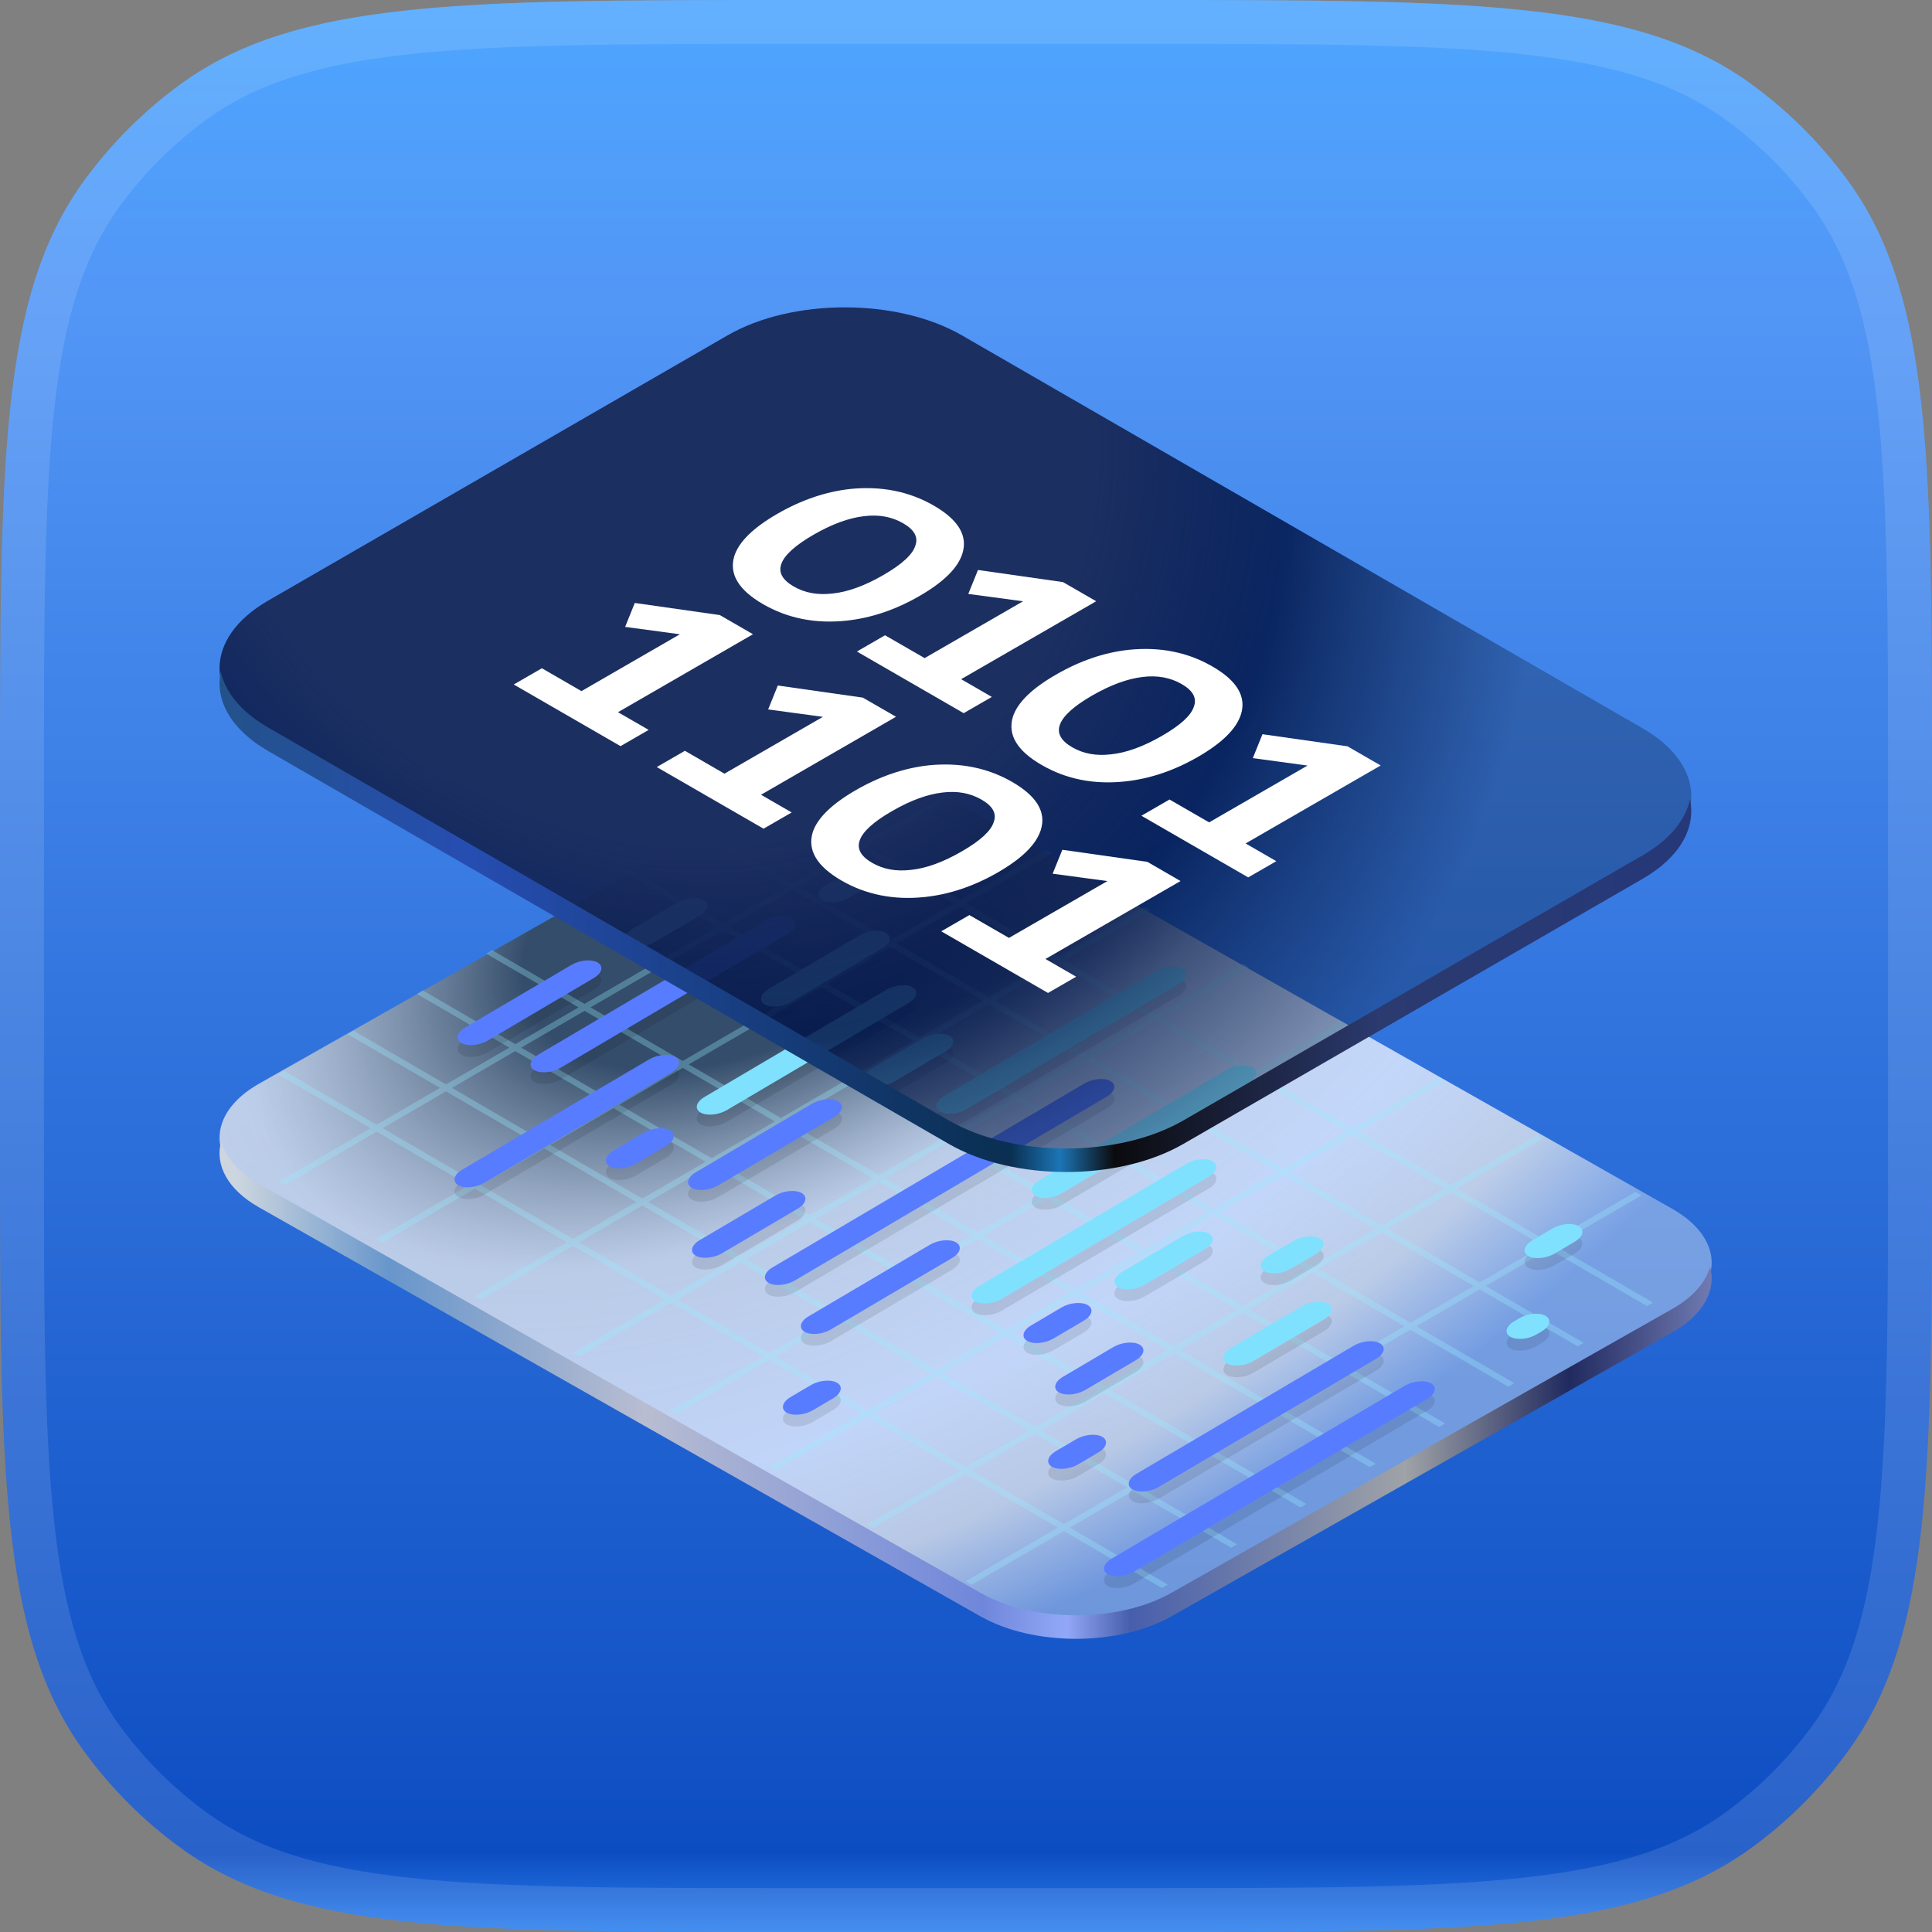
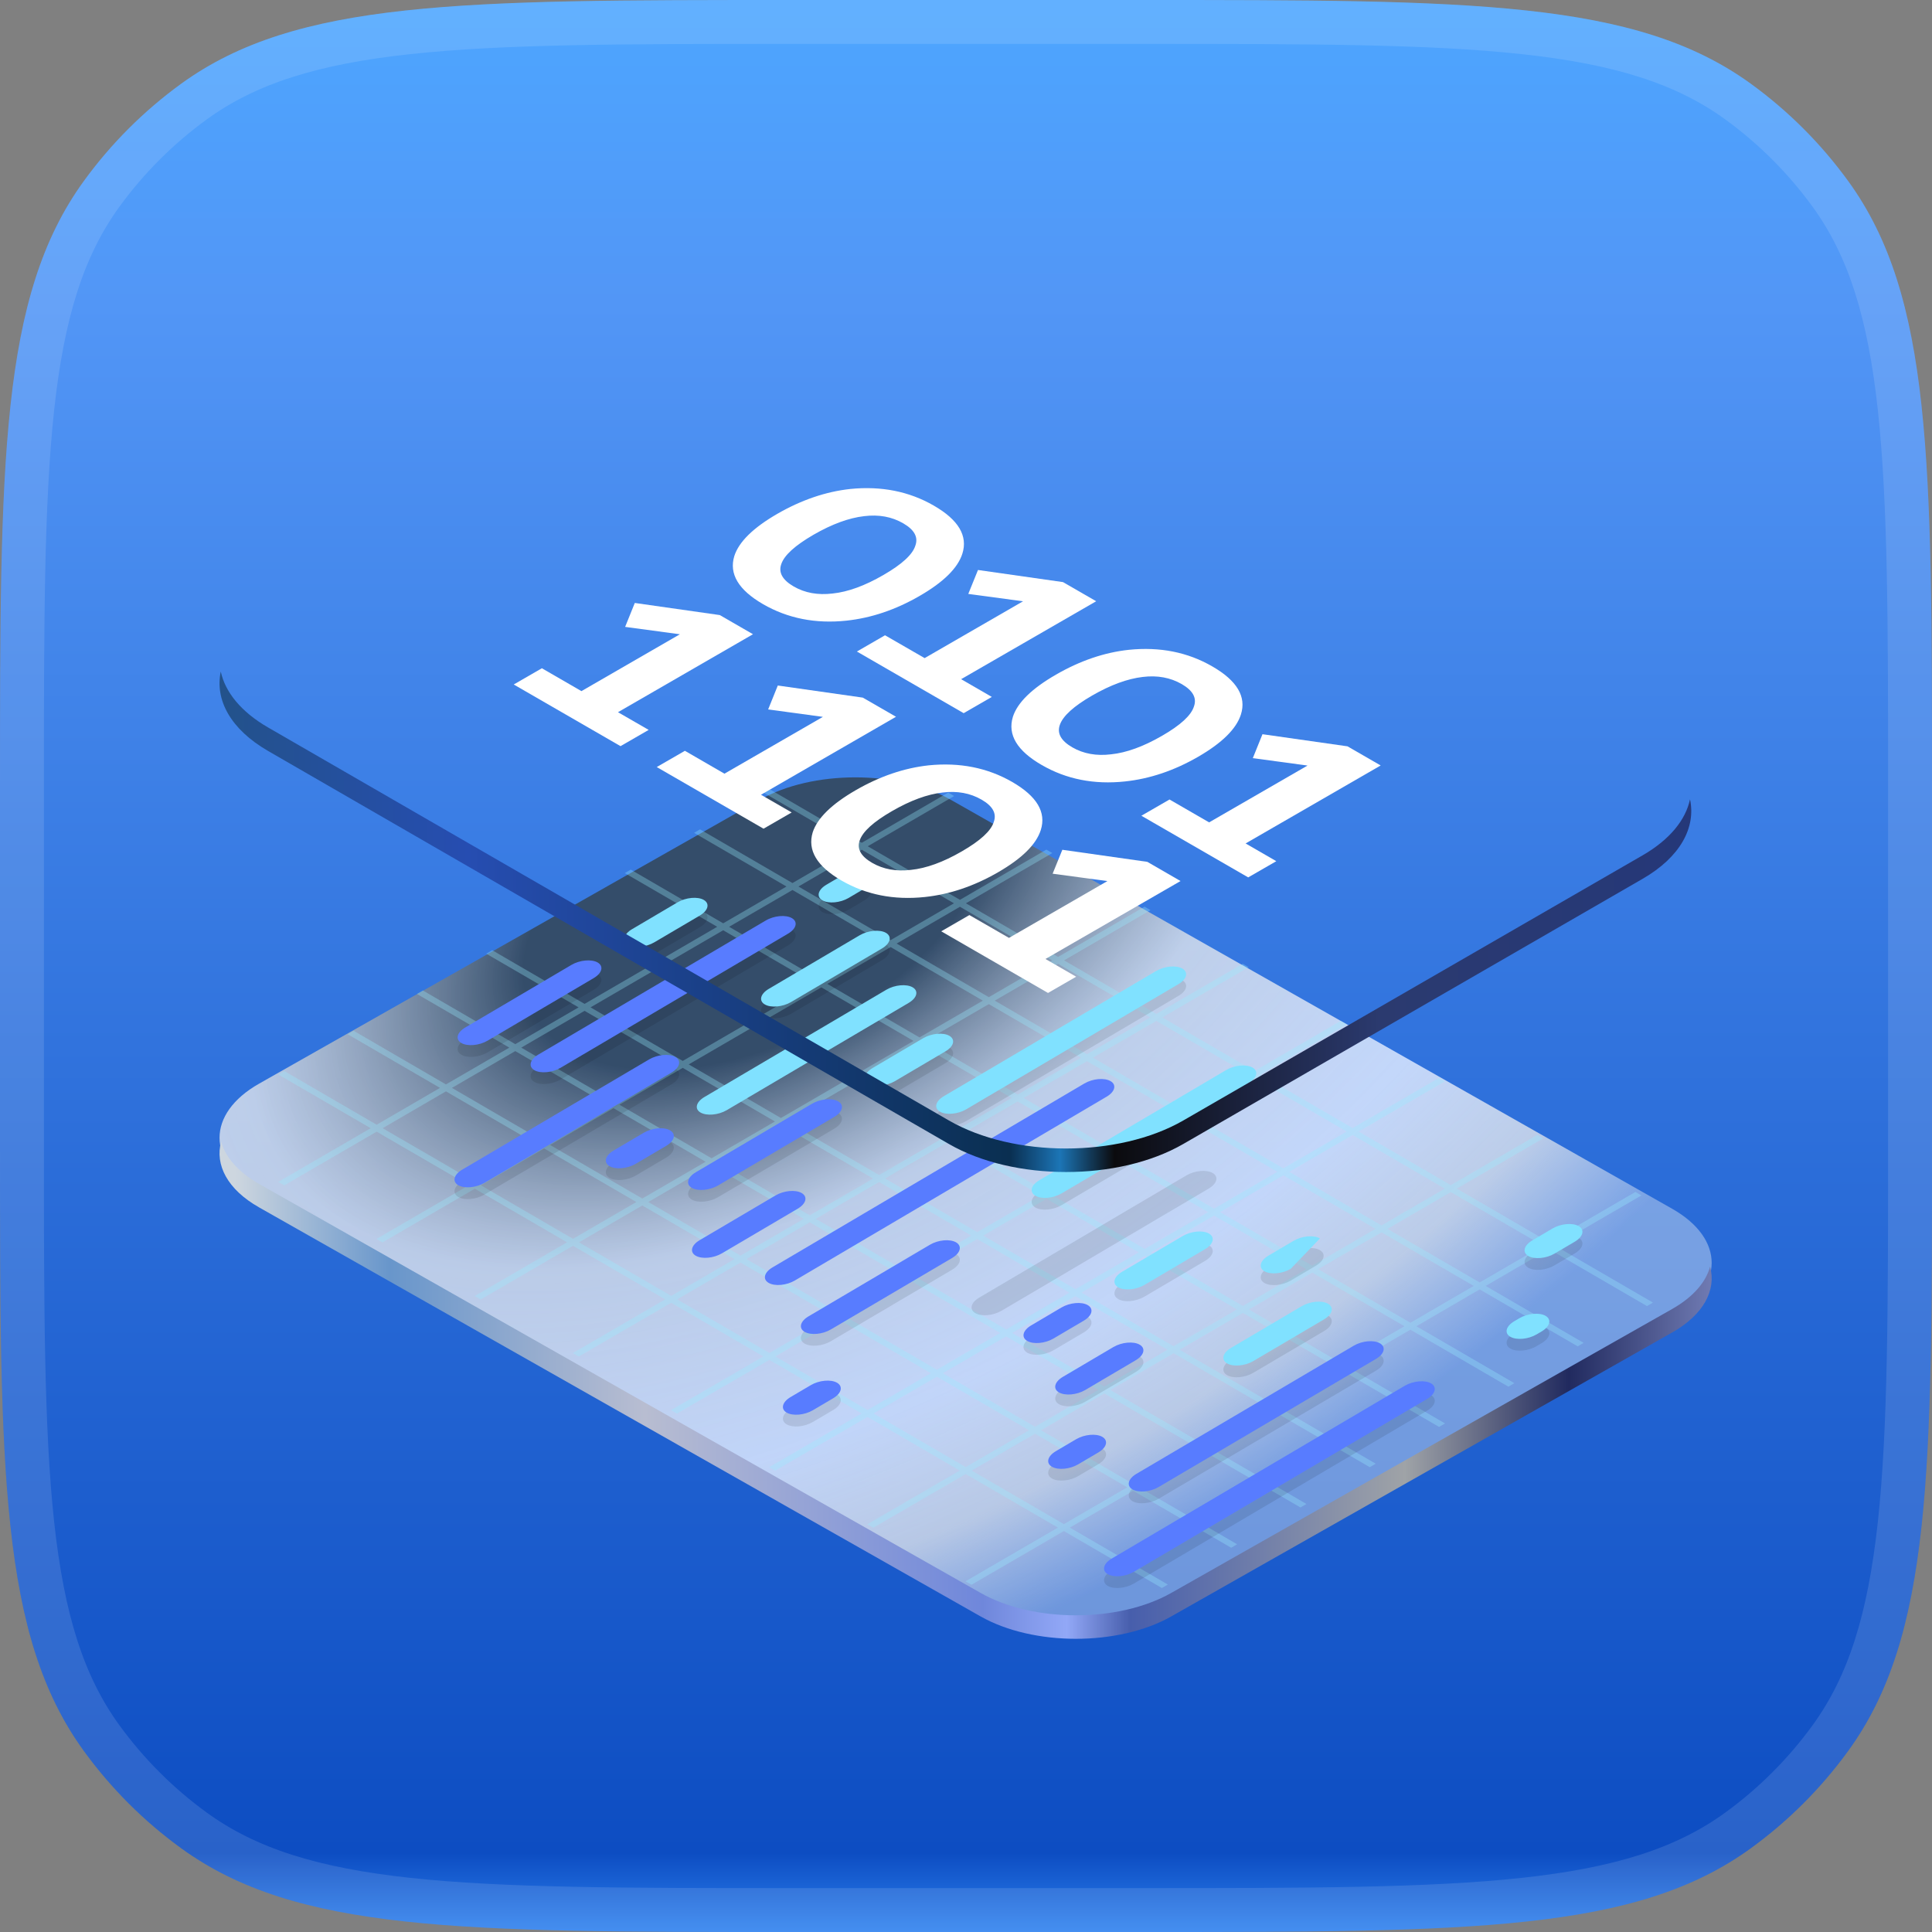
<svg xmlns="http://www.w3.org/2000/svg" width="44" height="44" viewBox="0 0 44 44" fill="none">
  <rect x="0" y="0" width="44" height="44" fill="#808080" stroke="none" />
  <path d="M0 18C0 10.501 0 6.751 1.91 4.122C2.527 3.273 3.273 2.527 4.122 1.91C6.751 0 10.501 0 18 0H26C33.499 0 37.249 0 39.878 1.91C40.727 2.527 41.473 3.273 42.09 4.122C44 6.751 44 10.501 44 18V26C44 33.499 44 37.249 42.09 39.878C41.473 40.727 40.727 41.473 39.878 42.09C37.249 44 33.499 44 26 44H18C10.501 44 6.751 44 4.122 42.09C3.273 41.473 2.527 40.727 1.91 39.878C0 37.249 0 33.499 0 26V18Z" fill="url(#paint0_linear_3203_3801)" />
  <path d="M18 0.5H26C29.761 0.5 32.541 0.501 34.712 0.736C36.873 0.97 38.369 1.432 39.584 2.314C40.391 2.9 41.1 3.61 41.686 4.416C42.568 5.631 43.03 7.127 43.264 9.288C43.499 11.459 43.5 14.239 43.5 18V26C43.5 29.761 43.499 32.541 43.264 34.712C43.03 36.873 42.568 38.369 41.686 39.584C41.1 40.391 40.391 41.1 39.584 41.686C38.369 42.568 36.873 43.03 34.712 43.264C32.541 43.499 29.761 43.5 26 43.5H18C14.239 43.5 11.459 43.499 9.288 43.264C7.127 43.03 5.631 42.568 4.416 41.686C3.61 41.1 2.9 40.391 2.314 39.584C1.432 38.369 0.97 36.873 0.736 34.712C0.501 32.541 0.5 29.761 0.5 26V18C0.5 14.239 0.501 11.459 0.736 9.288C0.97 7.127 1.432 5.631 2.314 4.416C2.9 3.61 3.61 2.9 4.416 2.314C5.631 1.432 7.127 0.97 9.288 0.736C11.459 0.501 14.239 0.5 18 0.5Z" stroke="white" stroke-opacity="0.12" />
  <path d="M17.306 18.214C18.506 17.534 20.452 17.534 21.652 18.214L38.083 27.529C39.282 28.209 39.282 29.312 38.083 29.992L26.676 36.459C25.476 37.139 23.531 37.139 22.331 36.459L5.9 27.144C4.7 26.464 4.7 25.361 5.9 24.68L17.306 18.214Z" fill="url(#paint1_radial_3203_3801)" />
  <path fill-rule="evenodd" clip-rule="evenodd" d="M17.517 33.414L19.622 32.191L17.522 30.971L15.417 32.194L15.281 32.115L17.386 30.892L15.286 29.671L13.181 30.894L13.046 30.815L15.15 29.592L13.05 28.372L10.946 29.595L10.81 29.516L12.914 28.293L10.814 27.072L8.71 28.295L8.574 28.216L10.678 26.993L8.578 25.773L6.474 26.996L6.338 26.917L8.442 25.694L6.338 24.471L6.474 24.392L8.578 25.615L10.021 24.776L7.916 23.553L8.052 23.474L10.156 24.697L11.599 23.859L9.494 22.636L9.63 22.557L11.735 23.78L13.177 22.942L11.073 21.719L11.209 21.64L13.313 22.863L14.755 22.025L12.651 20.802L12.787 20.723L14.891 21.946L16.334 21.107L14.229 19.884L14.365 19.805L16.47 21.028L17.912 20.19L15.807 18.967L15.943 18.888L18.048 20.111L19.49 19.273L17.386 18.05L17.522 17.971L19.626 19.194L21.595 18.05L21.73 18.129L19.762 19.273L21.862 20.493L23.83 19.349L23.966 19.428L21.998 20.572L24.098 21.793L26.066 20.649L26.202 20.728L24.234 21.872L26.334 23.092L28.302 21.948L28.438 22.027L26.47 23.171L28.57 24.392L30.538 23.248L30.674 23.327L28.706 24.471L30.805 25.691L32.774 24.547L32.91 24.626L30.941 25.77L33.041 26.991L35.01 25.847L35.146 25.926L33.177 27.07L35.277 28.29L37.246 27.146L37.382 27.225L35.413 28.369L37.645 29.666L37.509 29.745L35.277 28.448L33.835 29.286L36.066 30.583L35.93 30.662L33.699 29.365L32.257 30.204L34.488 31.501L34.352 31.58L32.121 30.283L30.678 31.121L32.91 32.418L32.774 32.497L30.542 31.2L29.1 32.038L31.331 33.335L31.196 33.414L28.964 32.117L27.522 32.956L29.753 34.252L29.617 34.331L27.386 33.035L25.944 33.873L28.175 35.17L28.039 35.249L25.808 33.952L24.365 34.79L26.597 36.087L26.461 36.166L24.229 34.869L22.125 36.092L21.989 36.013L24.093 34.79L21.993 33.57L19.889 34.793L19.753 34.714L21.858 33.491L19.758 32.27L17.653 33.493L17.517 33.414ZM19.626 19.352L18.184 20.19L20.284 21.41L21.726 20.572L19.626 19.352ZM18.048 20.269L16.605 21.107L18.705 22.328L20.148 21.489L18.048 20.269ZM16.47 21.186L15.027 22.025L17.127 23.245L18.569 22.407L16.47 21.186ZM14.891 22.104L13.449 22.942L15.549 24.162L16.991 23.324L14.891 22.104ZM13.313 23.021L11.871 23.859L13.971 25.08L15.413 24.241L13.313 23.021ZM11.735 23.938L10.292 24.776L12.392 25.997L13.835 25.159L11.735 23.938ZM10.156 24.855L8.714 25.694L10.814 26.914L12.256 26.076L10.156 24.855ZM13.05 28.214L10.95 26.993L12.392 26.155L14.492 27.375L13.05 28.214ZM14.628 27.296L12.528 26.076L13.971 25.238L16.07 26.458L14.628 27.296ZM16.206 26.379L14.107 25.159L15.549 24.32L17.649 25.541L16.206 26.379ZM17.785 25.462L15.685 24.241L17.127 23.403L19.227 24.624L17.785 25.462ZM19.363 24.544L17.263 23.324L18.705 22.486L20.805 23.706L19.363 24.544ZM20.941 23.627L18.841 22.407L20.284 21.569L22.384 22.789L20.941 23.627ZM22.52 22.71L20.42 21.489L21.862 20.651L23.962 21.872L22.52 22.71ZM24.098 21.951L22.655 22.789L24.755 24.009L26.198 23.171L24.098 21.951ZM22.52 22.868L21.077 23.706L23.177 24.927L24.619 24.088L22.52 22.868ZM20.941 23.785L19.499 24.624L21.599 25.844L23.041 25.006L20.941 23.785ZM19.363 24.703L17.921 25.541L20.021 26.761L21.463 25.923L19.363 24.703ZM17.785 25.62L16.342 26.458L18.442 27.679L19.885 26.84L17.785 25.62ZM16.206 26.537L14.764 27.375L16.864 28.596L18.306 27.758L16.206 26.537ZM14.628 27.454L13.186 28.293L15.286 29.513L16.728 28.675L14.628 27.454ZM17.522 30.813L15.422 29.592L16.864 28.754L18.964 29.974L17.522 30.813ZM19.1 29.895L17 28.675L18.442 27.837L20.542 29.057L19.1 29.895ZM20.678 28.978L18.578 27.758L20.021 26.919L22.12 28.14L20.678 28.978ZM22.256 28.061L20.157 26.84L21.599 26.002L23.699 27.223L22.256 28.061ZM23.835 27.143L21.735 25.923L23.177 25.085L25.277 26.305L23.835 27.143ZM25.413 26.226L23.313 25.006L24.755 24.168L26.855 25.388L25.413 26.226ZM26.991 25.309L24.891 24.088L26.334 23.25L28.434 24.471L26.991 25.309ZM28.57 24.55L27.127 25.388L29.227 26.608L30.669 25.77L28.57 24.55ZM26.991 25.467L25.549 26.305L27.649 27.526L29.091 26.687L26.991 25.467ZM25.413 26.384L23.971 27.223L26.071 28.443L27.513 27.605L25.413 26.384ZM23.835 27.302L22.392 28.14L24.492 29.36L25.935 28.522L23.835 27.302ZM22.256 28.219L20.814 29.057L22.914 30.278L24.356 29.439L22.256 28.219ZM20.678 29.136L19.236 29.974L21.336 31.195L22.778 30.357L20.678 29.136ZM19.1 30.053L17.658 30.892L19.758 32.112L21.2 31.274L19.1 30.053ZM21.993 33.412L19.893 32.191L21.336 31.353L23.436 32.573L21.993 33.412ZM23.572 32.494L21.472 31.274L22.914 30.436L25.014 31.656L23.572 32.494ZM25.15 31.577L23.05 30.357L24.492 29.518L26.592 30.739L25.15 31.577ZM26.728 30.66L24.628 29.439L26.071 28.601L28.171 29.822L26.728 30.66ZM28.306 29.742L26.207 28.522L27.649 27.684L29.749 28.904L28.306 29.742ZM29.885 28.825L27.785 27.605L29.227 26.767L31.327 27.987L29.885 28.825ZM31.463 27.908L29.363 26.687L30.805 25.849L32.905 27.07L31.463 27.908ZM24.229 34.711L25.672 33.873L23.572 32.652L22.129 33.491L24.229 34.711ZM25.808 33.794L27.25 32.956L25.15 31.735L23.708 32.573L25.808 33.794ZM27.386 32.877L28.828 32.038L26.728 30.818L25.286 31.656L27.386 32.877ZM28.964 31.959L30.407 31.121L28.306 29.901L26.864 30.739L28.964 31.959ZM30.542 31.042L31.985 30.204L29.885 28.983L28.442 29.822L30.542 31.042ZM32.121 30.125L33.563 29.286L31.463 28.066L30.021 28.904L32.121 30.125ZM33.699 29.207L35.141 28.369L33.041 27.149L31.599 27.987L33.699 29.207Z" fill="#96ECFF" fill-opacity="0.32" />
  <path d="M13.014 22.243C13.204 22.13 13.473 22.106 13.613 22.189C13.753 22.272 13.713 22.43 13.522 22.542L11.105 23.967C10.915 24.08 10.646 24.104 10.506 24.021C10.366 23.938 10.406 23.78 10.597 23.668L13.014 22.243Z" fill="black" fill-opacity="0.1" />
  <path d="M15.431 20.818C15.621 20.705 15.889 20.681 16.03 20.764C16.17 20.847 16.129 21.005 15.939 21.117L14.903 21.728C14.712 21.84 14.444 21.864 14.304 21.782C14.163 21.699 14.204 21.541 14.395 21.428L15.431 20.818Z" fill="black" fill-opacity="0.1" />
  <path d="M17.438 21.232C17.628 21.12 17.897 21.096 18.037 21.178C18.177 21.261 18.137 21.419 17.946 21.532L12.767 24.585C12.577 24.698 12.308 24.722 12.168 24.639C12.028 24.556 12.068 24.398 12.259 24.286L17.438 21.232Z" fill="black" fill-opacity="0.1" />
  <path d="M19.164 20.214C19.355 20.102 19.623 20.078 19.763 20.16C19.904 20.243 19.863 20.401 19.672 20.514L19.327 20.718C19.136 20.83 18.868 20.854 18.728 20.771C18.587 20.689 18.628 20.53 18.819 20.418L19.164 20.214Z" fill="black" fill-opacity="0.1" />
  <path d="M14.784 24.395C14.975 24.282 15.243 24.259 15.384 24.341C15.524 24.424 15.483 24.582 15.293 24.695L11.034 27.205C10.844 27.318 10.575 27.342 10.435 27.259C10.295 27.176 10.335 27.018 10.526 26.906L14.784 24.395Z" fill="black" fill-opacity="0.1" />
  <path d="M19.579 21.567C19.77 21.455 20.038 21.431 20.179 21.514C20.319 21.596 20.278 21.755 20.088 21.867L18.016 23.089C17.825 23.201 17.557 23.225 17.417 23.142C17.276 23.06 17.317 22.901 17.508 22.789L19.579 21.567Z" fill="black" fill-opacity="0.1" />
  <path d="M14.663 26.065C14.853 25.953 15.122 25.928 15.262 26.011C15.402 26.094 15.361 26.252 15.171 26.364L14.48 26.772C14.29 26.884 14.021 26.908 13.881 26.825C13.741 26.743 13.781 26.584 13.972 26.472L14.663 26.065Z" fill="black" fill-opacity="0.1" />
-   <path d="M20.187 22.808C20.377 22.695 20.646 22.671 20.786 22.754C20.926 22.837 20.886 22.995 20.695 23.107L16.552 25.55C16.361 25.663 16.093 25.687 15.952 25.604C15.812 25.521 15.853 25.363 16.044 25.251L20.187 22.808Z" fill="black" fill-opacity="0.1" />
  <path d="M18.492 25.405C18.683 25.293 18.951 25.268 19.091 25.351C19.232 25.434 19.191 25.592 19 25.705L16.353 27.265C16.163 27.378 15.894 27.402 15.754 27.319C15.614 27.236 15.654 27.078 15.845 26.966L18.492 25.405Z" fill="black" fill-opacity="0.1" />
  <path d="M21.024 23.912C21.215 23.8 21.483 23.776 21.623 23.858C21.764 23.941 21.723 24.099 21.532 24.212L20.381 24.89C20.191 25.003 19.922 25.027 19.782 24.944C19.642 24.861 19.682 24.703 19.873 24.591L21.024 23.912Z" fill="black" fill-opacity="0.1" />
-   <path d="M17.661 27.493C17.851 27.381 18.12 27.357 18.26 27.44C18.4 27.522 18.36 27.681 18.169 27.793L16.443 28.811C16.252 28.923 15.984 28.947 15.843 28.865C15.703 28.782 15.744 28.624 15.934 28.511L17.661 27.493Z" fill="black" fill-opacity="0.1" />
  <path d="M26.33 22.381C26.521 22.269 26.789 22.245 26.93 22.328C27.07 22.41 27.029 22.569 26.838 22.681L22.005 25.531C21.814 25.643 21.546 25.668 21.406 25.585C21.265 25.502 21.306 25.344 21.497 25.232L26.33 22.381Z" fill="black" fill-opacity="0.1" />
-   <path d="M24.695 24.944C24.886 24.831 25.154 24.807 25.294 24.89C25.434 24.973 25.394 25.131 25.203 25.244L18.103 29.43C17.913 29.542 17.644 29.566 17.504 29.484C17.363 29.401 17.404 29.243 17.595 29.13L24.695 24.944Z" fill="black" fill-opacity="0.1" />
  <path d="M21.177 28.617C21.367 28.504 21.636 28.48 21.776 28.563C21.916 28.646 21.875 28.804 21.685 28.916L18.923 30.545C18.732 30.657 18.464 30.681 18.323 30.599C18.183 30.516 18.224 30.358 18.415 30.245L21.177 28.617Z" fill="black" fill-opacity="0.1" />
  <path d="M27.928 24.636C28.119 24.523 28.387 24.499 28.528 24.582C28.668 24.665 28.627 24.823 28.436 24.935L24.178 27.446C23.988 27.558 23.719 27.582 23.579 27.5C23.439 27.417 23.479 27.259 23.67 27.146L27.928 24.636Z" fill="black" fill-opacity="0.1" />
  <path d="M18.465 31.813C18.656 31.701 18.924 31.677 19.065 31.759C19.205 31.842 19.164 32.001 18.974 32.113L18.513 32.384C18.323 32.497 18.054 32.521 17.914 32.438C17.774 32.355 17.814 32.197 18.005 32.085L18.465 31.813Z" fill="black" fill-opacity="0.1" />
  <path d="M27.02 26.769C27.211 26.657 27.479 26.633 27.619 26.715C27.76 26.798 27.719 26.956 27.528 27.069L22.81 29.851C22.619 29.963 22.351 29.988 22.21 29.905C22.07 29.822 22.111 29.664 22.302 29.551L27.02 26.769Z" fill="black" fill-opacity="0.1" />
  <path d="M24.175 30.045C24.365 29.933 24.634 29.909 24.774 29.991C24.914 30.074 24.874 30.232 24.683 30.345L23.992 30.752C23.802 30.864 23.533 30.888 23.393 30.806C23.253 30.723 23.294 30.565 23.484 30.452L24.175 30.045Z" fill="black" fill-opacity="0.1" />
  <path d="M26.937 28.416C27.127 28.304 27.396 28.28 27.536 28.363C27.676 28.445 27.636 28.604 27.445 28.716L26.064 29.53C25.873 29.643 25.605 29.667 25.465 29.584C25.324 29.501 25.365 29.343 25.556 29.231L26.937 28.416Z" fill="black" fill-opacity="0.1" />
  <path d="M25.357 30.946C25.548 30.834 25.816 30.809 25.957 30.892C26.097 30.975 26.056 31.133 25.866 31.246L24.715 31.924C24.524 32.037 24.256 32.061 24.115 31.978C23.975 31.895 24.016 31.737 24.206 31.625L25.357 30.946Z" fill="black" fill-opacity="0.1" />
  <path d="M29.462 28.526C29.653 28.413 29.921 28.389 30.061 28.472C30.202 28.555 30.161 28.713 29.97 28.825L29.395 29.165C29.204 29.277 28.936 29.301 28.795 29.218C28.655 29.136 28.696 28.977 28.887 28.865L29.462 28.526Z" fill="black" fill-opacity="0.1" />
  <path d="M24.507 33.046C24.697 32.933 24.966 32.909 25.106 32.992C25.246 33.075 25.206 33.233 25.015 33.345L24.555 33.617C24.364 33.729 24.096 33.753 23.955 33.67C23.815 33.588 23.856 33.429 24.046 33.317L24.507 33.046Z" fill="black" fill-opacity="0.1" />
  <path d="M29.647 30.015C29.838 29.902 30.106 29.878 30.247 29.961C30.387 30.044 30.346 30.202 30.155 30.314L28.544 31.264C28.354 31.377 28.085 31.401 27.945 31.318C27.805 31.235 27.845 31.077 28.036 30.965L29.647 30.015Z" fill="black" fill-opacity="0.1" />
  <path d="M30.83 30.916C31.02 30.803 31.289 30.779 31.429 30.862C31.569 30.945 31.529 31.103 31.338 31.215L26.389 34.133C26.199 34.245 25.93 34.27 25.79 34.187C25.65 34.104 25.69 33.946 25.881 33.833L30.83 30.916Z" fill="black" fill-opacity="0.1" />
  <path d="M35.356 28.246C35.547 28.134 35.815 28.11 35.956 28.193C36.096 28.275 36.055 28.434 35.864 28.546L35.404 28.817C35.214 28.93 34.945 28.954 34.805 28.871C34.664 28.788 34.705 28.63 34.896 28.518L35.356 28.246Z" fill="black" fill-opacity="0.1" />
  <path d="M31.993 31.828C32.184 31.715 32.452 31.691 32.592 31.774C32.733 31.857 32.692 32.015 32.501 32.127L25.826 36.063C25.636 36.175 25.367 36.2 25.227 36.117C25.087 36.034 25.128 35.876 25.318 35.763L31.993 31.828Z" fill="black" fill-opacity="0.1" />
  <path d="M34.602 30.29C34.792 30.177 35.061 30.153 35.201 30.236C35.341 30.319 35.3 30.477 35.11 30.589L34.995 30.657C34.804 30.77 34.536 30.794 34.395 30.711C34.255 30.628 34.296 30.47 34.487 30.357L34.602 30.29Z" fill="black" fill-opacity="0.1" />
  <path d="M13.014 21.975C13.204 21.863 13.473 21.839 13.613 21.921C13.753 22.004 13.713 22.162 13.522 22.275L11.105 23.7C10.915 23.812 10.646 23.836 10.506 23.753C10.366 23.671 10.406 23.512 10.597 23.4L13.014 21.975Z" fill="#587CFF" />
  <path d="M15.431 20.55C15.621 20.438 15.889 20.413 16.03 20.496C16.17 20.579 16.129 20.737 15.939 20.85L14.903 21.46C14.712 21.573 14.444 21.597 14.304 21.514C14.163 21.431 14.204 21.273 14.395 21.161L15.431 20.55Z" fill="#80E1FF" />
  <path d="M17.438 20.965C17.628 20.852 17.897 20.828 18.037 20.911C18.177 20.994 18.137 21.152 17.946 21.264L12.767 24.318C12.577 24.43 12.308 24.454 12.168 24.372C12.028 24.289 12.068 24.131 12.259 24.018L17.438 20.965Z" fill="#587CFF" />
  <path d="M19.164 19.947C19.355 19.834 19.623 19.81 19.763 19.893C19.904 19.976 19.863 20.134 19.672 20.246L19.327 20.45C19.136 20.562 18.868 20.586 18.728 20.504C18.587 20.421 18.628 20.263 18.819 20.15L19.164 19.947Z" fill="#80E1FF" />
  <path d="M14.784 24.127C14.975 24.015 15.243 23.991 15.384 24.074C15.524 24.156 15.483 24.315 15.293 24.427L11.034 26.938C10.844 27.05 10.575 27.074 10.435 26.991C10.295 26.909 10.335 26.751 10.526 26.638L14.784 24.127Z" fill="#587CFF" />
  <path d="M19.579 21.3C19.77 21.188 20.038 21.163 20.179 21.246C20.319 21.329 20.278 21.487 20.088 21.6L18.016 22.821C17.825 22.933 17.557 22.958 17.417 22.875C17.276 22.792 17.317 22.634 17.508 22.521L19.579 21.3Z" fill="#80E1FF" />
  <path d="M14.663 25.797C14.853 25.685 15.122 25.661 15.262 25.744C15.402 25.826 15.361 25.985 15.171 26.097L14.48 26.504C14.29 26.616 14.021 26.641 13.881 26.558C13.741 26.475 13.781 26.317 13.972 26.204L14.663 25.797Z" fill="#587CFF" />
  <path d="M20.187 22.54C20.377 22.428 20.646 22.404 20.786 22.486C20.926 22.569 20.886 22.727 20.695 22.84L16.552 25.283C16.361 25.395 16.093 25.419 15.952 25.336C15.812 25.254 15.853 25.095 16.044 24.983L20.187 22.54Z" fill="#80E1FF" />
  <path d="M18.492 25.137C18.683 25.025 18.951 25.001 19.091 25.084C19.232 25.166 19.191 25.325 19 25.437L16.353 26.998C16.163 27.11 15.894 27.134 15.754 27.052C15.614 26.969 15.654 26.811 15.845 26.698L18.492 25.137Z" fill="#587CFF" />
  <path d="M21.024 23.645C21.215 23.532 21.483 23.508 21.623 23.591C21.764 23.674 21.723 23.832 21.532 23.944L20.381 24.623C20.191 24.735 19.922 24.759 19.782 24.677C19.642 24.594 19.682 24.436 19.873 24.323L21.024 23.645Z" fill="#80E1FF" />
  <path d="M17.661 27.226C17.851 27.113 18.12 27.089 18.26 27.172C18.4 27.255 18.36 27.413 18.169 27.526L16.443 28.543C16.252 28.656 15.984 28.68 15.843 28.597C15.703 28.514 15.744 28.356 15.934 28.244L17.661 27.226Z" fill="#587CFF" />
  <path d="M26.33 22.114C26.521 22.001 26.789 21.977 26.93 22.06C27.07 22.143 27.029 22.301 26.838 22.413L22.005 25.264C21.814 25.376 21.546 25.4 21.406 25.317C21.265 25.235 21.306 25.076 21.497 24.964L26.33 22.114Z" fill="#80E1FF" />
  <path d="M24.695 24.676C24.886 24.564 25.154 24.54 25.294 24.623C25.434 24.705 25.394 24.864 25.203 24.976L18.103 29.162C17.913 29.275 17.644 29.299 17.504 29.216C17.363 29.133 17.404 28.975 17.595 28.863L24.695 24.676Z" fill="#587CFF" />
  <path d="M21.177 28.349C21.367 28.236 21.636 28.212 21.776 28.295C21.916 28.378 21.875 28.536 21.685 28.649L18.923 30.277C18.732 30.39 18.464 30.414 18.323 30.331C18.183 30.248 18.224 30.09 18.415 29.978L21.177 28.349Z" fill="#587CFF" />
  <path d="M27.928 24.368C28.119 24.256 28.387 24.232 28.528 24.314C28.668 24.397 28.627 24.555 28.436 24.668L24.178 27.178C23.988 27.291 23.719 27.315 23.579 27.232C23.439 27.149 23.479 26.991 23.67 26.879L27.928 24.368Z" fill="#80E1FF" />
  <path d="M18.465 31.546C18.656 31.433 18.924 31.409 19.065 31.492C19.205 31.575 19.164 31.733 18.974 31.845L18.513 32.117C18.323 32.229 18.054 32.253 17.914 32.17C17.774 32.088 17.814 31.93 18.005 31.817L18.465 31.546Z" fill="#587CFF" />
-   <path d="M27.02 26.502C27.211 26.389 27.479 26.365 27.619 26.448C27.76 26.531 27.719 26.689 27.528 26.801L22.81 29.583C22.619 29.696 22.351 29.72 22.21 29.637C22.07 29.554 22.111 29.396 22.302 29.284L27.02 26.502Z" fill="#80E1FF" />
  <path d="M24.175 29.777C24.365 29.665 24.634 29.641 24.774 29.724C24.914 29.806 24.874 29.965 24.683 30.077L23.992 30.484C23.802 30.597 23.533 30.621 23.393 30.538C23.253 30.455 23.294 30.297 23.484 30.185L24.175 29.777Z" fill="#587CFF" />
  <path d="M26.937 28.149C27.127 28.037 27.396 28.012 27.536 28.095C27.676 28.178 27.636 28.336 27.445 28.448L26.064 29.263C25.873 29.375 25.605 29.399 25.465 29.317C25.324 29.234 25.365 29.076 25.556 28.963L26.937 28.149Z" fill="#80E1FF" />
  <path d="M25.357 30.678C25.548 30.566 25.816 30.542 25.957 30.625C26.097 30.707 26.056 30.866 25.866 30.978L24.715 31.657C24.524 31.769 24.256 31.793 24.115 31.71C23.975 31.628 24.016 31.469 24.206 31.357L25.357 30.678Z" fill="#587CFF" />
-   <path d="M29.462 28.258C29.653 28.146 29.921 28.122 30.061 28.204C30.202 28.287 30.161 28.445 29.97 28.558L29.395 28.897C29.204 29.009 28.936 29.034 28.795 28.951C28.655 28.868 28.696 28.71 28.887 28.597L29.462 28.258Z" fill="#80E1FF" />
+   <path d="M29.462 28.258C29.653 28.146 29.921 28.122 30.061 28.204L29.395 28.897C29.204 29.009 28.936 29.034 28.795 28.951C28.655 28.868 28.696 28.71 28.887 28.597L29.462 28.258Z" fill="#80E1FF" />
  <path d="M24.507 32.778C24.697 32.666 24.966 32.642 25.106 32.724C25.246 32.807 25.206 32.965 25.015 33.078L24.555 33.349C24.364 33.462 24.096 33.486 23.955 33.403C23.815 33.32 23.856 33.162 24.046 33.05L24.507 32.778Z" fill="#587CFF" />
  <path d="M29.647 29.747C29.838 29.635 30.106 29.61 30.247 29.693C30.387 29.776 30.346 29.934 30.155 30.047L28.544 30.997C28.354 31.109 28.085 31.133 27.945 31.05C27.805 30.968 27.845 30.809 28.036 30.697L29.647 29.747Z" fill="#80E1FF" />
  <path d="M30.83 30.648C31.02 30.535 31.289 30.511 31.429 30.594C31.569 30.677 31.529 30.835 31.338 30.948L26.389 33.865C26.199 33.978 25.93 34.002 25.79 33.919C25.65 33.837 25.69 33.678 25.881 33.566L30.83 30.648Z" fill="#587CFF" />
  <path d="M35.356 27.979C35.547 27.866 35.815 27.842 35.956 27.925C36.096 28.008 36.055 28.166 35.864 28.279L35.404 28.55C35.214 28.662 34.945 28.686 34.805 28.604C34.664 28.521 34.705 28.363 34.896 28.25L35.356 27.979Z" fill="#80E1FF" />
  <path d="M31.993 31.56C32.184 31.448 32.452 31.424 32.592 31.506C32.733 31.589 32.692 31.747 32.501 31.86L25.826 35.795C25.636 35.908 25.367 35.932 25.227 35.849C25.087 35.767 25.128 35.608 25.318 35.496L31.993 31.56Z" fill="#587CFF" />
  <path d="M34.602 30.022C34.792 29.91 35.061 29.886 35.201 29.968C35.341 30.051 35.3 30.209 35.11 30.322L34.995 30.39C34.804 30.502 34.536 30.526 34.395 30.443C34.255 30.36 34.296 30.202 34.487 30.09L34.602 30.022Z" fill="#80E1FF" />
  <path fill-rule="evenodd" clip-rule="evenodd" d="M22.331 36.812C23.531 37.493 25.476 37.493 26.676 36.812L38.083 30.346C38.803 29.938 39.091 29.377 38.946 28.847C38.85 29.2 38.562 29.539 38.083 29.811L26.676 36.277C25.476 36.958 23.531 36.958 22.331 36.277L5.9 26.962C5.42 26.69 5.132 26.351 5.036 25.998C4.891 26.528 5.179 27.089 5.9 27.497L22.331 36.812Z" fill="url(#paint2_linear_3203_3801)" />
-   <path d="M16.569 7.638C18.043 6.787 20.434 6.787 21.908 7.638L37.412 16.589C38.886 17.44 38.886 18.82 37.412 19.671L26.949 25.711C25.474 26.562 23.084 26.562 21.61 25.711L6.106 16.761C4.631 15.91 4.631 14.53 6.106 13.679L16.569 7.638Z" fill="url(#paint3_radial_3203_3801)" />
  <path fill-rule="evenodd" clip-rule="evenodd" d="M16.724 12.662C16.828 12.339 17.155 12.019 17.703 11.702C18.252 11.386 18.806 11.197 19.365 11.136C20.071 11.065 20.705 11.191 21.267 11.515C21.829 11.839 22.046 12.204 21.917 12.61C21.813 12.937 21.488 13.258 20.943 13.572C20.398 13.887 19.842 14.075 19.276 14.135C18.573 14.209 17.941 14.084 17.379 13.76C16.817 13.435 16.599 13.069 16.724 12.662ZM19.681 11.755C19.332 11.795 18.948 11.936 18.528 12.178C18.109 12.421 17.864 12.642 17.794 12.844C17.724 13.036 17.818 13.207 18.077 13.357C18.332 13.504 18.626 13.557 18.96 13.517C19.309 13.481 19.695 13.341 20.118 13.096C20.541 12.852 20.784 12.629 20.846 12.428C20.917 12.235 20.825 12.065 20.57 11.918C20.311 11.768 20.015 11.714 19.681 11.755Z" fill="white" />
  <path d="M21.889 15.468L24.965 13.693L24.209 13.257L22.273 12.981L22.052 13.526L23.299 13.694L21.058 14.988L20.156 14.468L19.515 14.838L21.947 16.242L22.588 15.872L21.889 15.468Z" fill="white" />
  <path d="M31.444 17.433L28.368 19.209L29.067 19.613L28.427 19.982L25.994 18.578L26.635 18.208L27.537 18.729L29.778 17.435L28.532 17.266L28.752 16.721L30.688 16.997L31.444 17.433Z" fill="white" />
  <path fill-rule="evenodd" clip-rule="evenodd" d="M24.048 15.365C23.499 15.682 23.172 16.001 23.068 16.324C22.943 16.732 23.162 17.098 23.724 17.422C24.285 17.747 24.918 17.872 25.62 17.797C26.186 17.737 26.742 17.55 27.287 17.235C27.832 16.92 28.157 16.599 28.261 16.272C28.39 15.867 28.173 15.502 27.611 15.178C27.05 14.853 26.416 14.727 25.709 14.799C25.15 14.859 24.597 15.048 24.048 15.365ZM24.872 15.841C25.292 15.599 25.676 15.458 26.025 15.417C26.359 15.376 26.655 15.431 26.914 15.58C27.169 15.728 27.261 15.898 27.191 16.09C27.128 16.292 26.886 16.515 26.462 16.759C26.039 17.003 25.653 17.143 25.304 17.179C24.97 17.22 24.676 17.167 24.421 17.02C24.162 16.87 24.068 16.699 24.138 16.506C24.209 16.305 24.453 16.083 24.872 15.841Z" fill="white" />
  <path fill-rule="evenodd" clip-rule="evenodd" d="M19.489 17.996C18.941 18.313 18.614 18.633 18.509 18.955C18.385 19.363 18.604 19.729 19.165 20.054C19.727 20.378 20.359 20.503 21.062 20.429C21.628 20.369 22.184 20.181 22.729 19.866C23.274 19.552 23.599 19.231 23.703 18.904C23.832 18.498 23.615 18.134 23.053 17.809C22.491 17.485 21.857 17.359 21.151 17.43C20.592 17.491 20.038 17.679 19.489 17.996ZM20.314 18.473C20.734 18.23 21.118 18.089 21.467 18.049C21.8 18.008 22.097 18.062 22.356 18.212C22.611 18.359 22.703 18.529 22.632 18.721C22.57 18.923 22.327 19.146 21.904 19.39C21.481 19.635 21.095 19.775 20.746 19.811C20.412 19.851 20.118 19.798 19.863 19.651C19.604 19.501 19.51 19.33 19.58 19.138C19.65 18.936 19.895 18.715 20.314 18.473Z" fill="white" />
  <path d="M20.406 16.324L17.331 18.1L18.03 18.503L17.389 18.873L14.957 17.469L15.598 17.099L16.499 17.62L18.741 16.326L17.494 16.157L17.714 15.612L19.65 15.888L20.406 16.324Z" fill="white" />
  <path d="M26.886 20.065L23.81 21.84L24.509 22.244L23.868 22.614L21.436 21.21L22.077 20.84L22.979 21.36L25.22 20.066L23.973 19.898L24.194 19.353L26.13 19.628L26.886 20.065Z" fill="white" />
  <path d="M17.149 14.444L14.074 16.22L14.773 16.623L14.132 16.993L11.7 15.589L12.341 15.219L13.242 15.74L15.484 14.445L14.237 14.277L14.457 13.732L16.393 14.008L17.149 14.444Z" fill="white" />
  <path d="M21.61 26.053C23.084 26.905 25.474 26.905 26.949 26.053L37.412 20.013C38.267 19.519 38.626 18.848 38.489 18.204C38.39 18.67 38.031 19.12 37.412 19.478L26.949 25.518C25.474 26.369 23.084 26.369 21.61 25.518L6.106 16.568C5.487 16.211 5.128 15.76 5.028 15.294C4.891 15.938 5.25 16.609 6.106 17.103L21.61 26.053Z" fill="url(#paint4_linear_3203_3801)" />
  <defs>
    <linearGradient id="paint0_linear_3203_3801" x1="22" y1="0" x2="22" y2="44" gradientUnits="userSpaceOnUse">
      <stop stop-color="#4DA6FF" />
      <stop offset="0.157" stop-color="#5296F6" />
      <stop offset="0.959" stop-color="#0D4DC2" />
      <stop offset="1" stop-color="#2C80EF" />
    </linearGradient>
    <radialGradient id="paint1_radial_3203_3801" cx="0" cy="0" r="1" gradientUnits="userSpaceOnUse" gradientTransform="translate(17.175 20.513) rotate(63.249) scale(18.428 32.506)">
      <stop offset="0.176" stop-color="#344D6A" />
      <stop offset="0.385" stop-color="#EEEEEE" stop-opacity="0.74" />
      <stop offset="0.646" stop-color="#D9E6FF" stop-opacity="0.87" />
      <stop offset="0.805" stop-color="#EEEEEE" stop-opacity="0.74" />
      <stop offset="0.951" stop-color="#E0E8F5" stop-opacity="0.43" />
    </radialGradient>
    <linearGradient id="paint2_linear_3203_3801" x1="38.982" y1="25.998" x2="5.373" y2="25.998" gradientUnits="userSpaceOnUse">
      <stop stop-color="#707BB3" />
      <stop offset="0.097" stop-color="#212A5F" />
      <stop offset="0.208" stop-color="#9FA3A7" />
      <stop offset="0.394" stop-color="#475EAC" />
      <stop offset="0.437" stop-color="#92A8F7" />
      <stop offset="0.494" stop-color="#6F87DB" />
      <stop offset="0.723" stop-color="#B8BDD1" />
      <stop offset="0.896" stop-color="#6896CB" />
      <stop offset="1" stop-color="#CDD6DF" />
    </linearGradient>
    <radialGradient id="paint3_radial_3203_3801" cx="0" cy="0" r="1" gradientUnits="userSpaceOnUse" gradientTransform="translate(14.499 8.739) rotate(50.15) scale(22.132 19.292)">
      <stop offset="0.503" stop-color="#1C2F61" />
      <stop offset="0.719" stop-color="#001448" stop-opacity="0.85" />
      <stop offset="1" stop-color="#0D2146" stop-opacity="0.35" />
    </radialGradient>
    <linearGradient id="paint4_linear_3203_3801" x1="38.518" y1="21.927" x2="5" y2="21.927" gradientUnits="userSpaceOnUse">
      <stop stop-color="#253879" />
      <stop offset="0.212" stop-color="#2B3A6F" />
      <stop offset="0.392" stop-color="#0B0B0E" />
      <stop offset="0.429" stop-color="#1C75B6" />
      <stop offset="0.463" stop-color="#0A2F51" />
      <stop offset="0.831" stop-color="#264DB1" />
      <stop offset="1" stop-color="#23528A" />
    </linearGradient>
  </defs>
</svg>